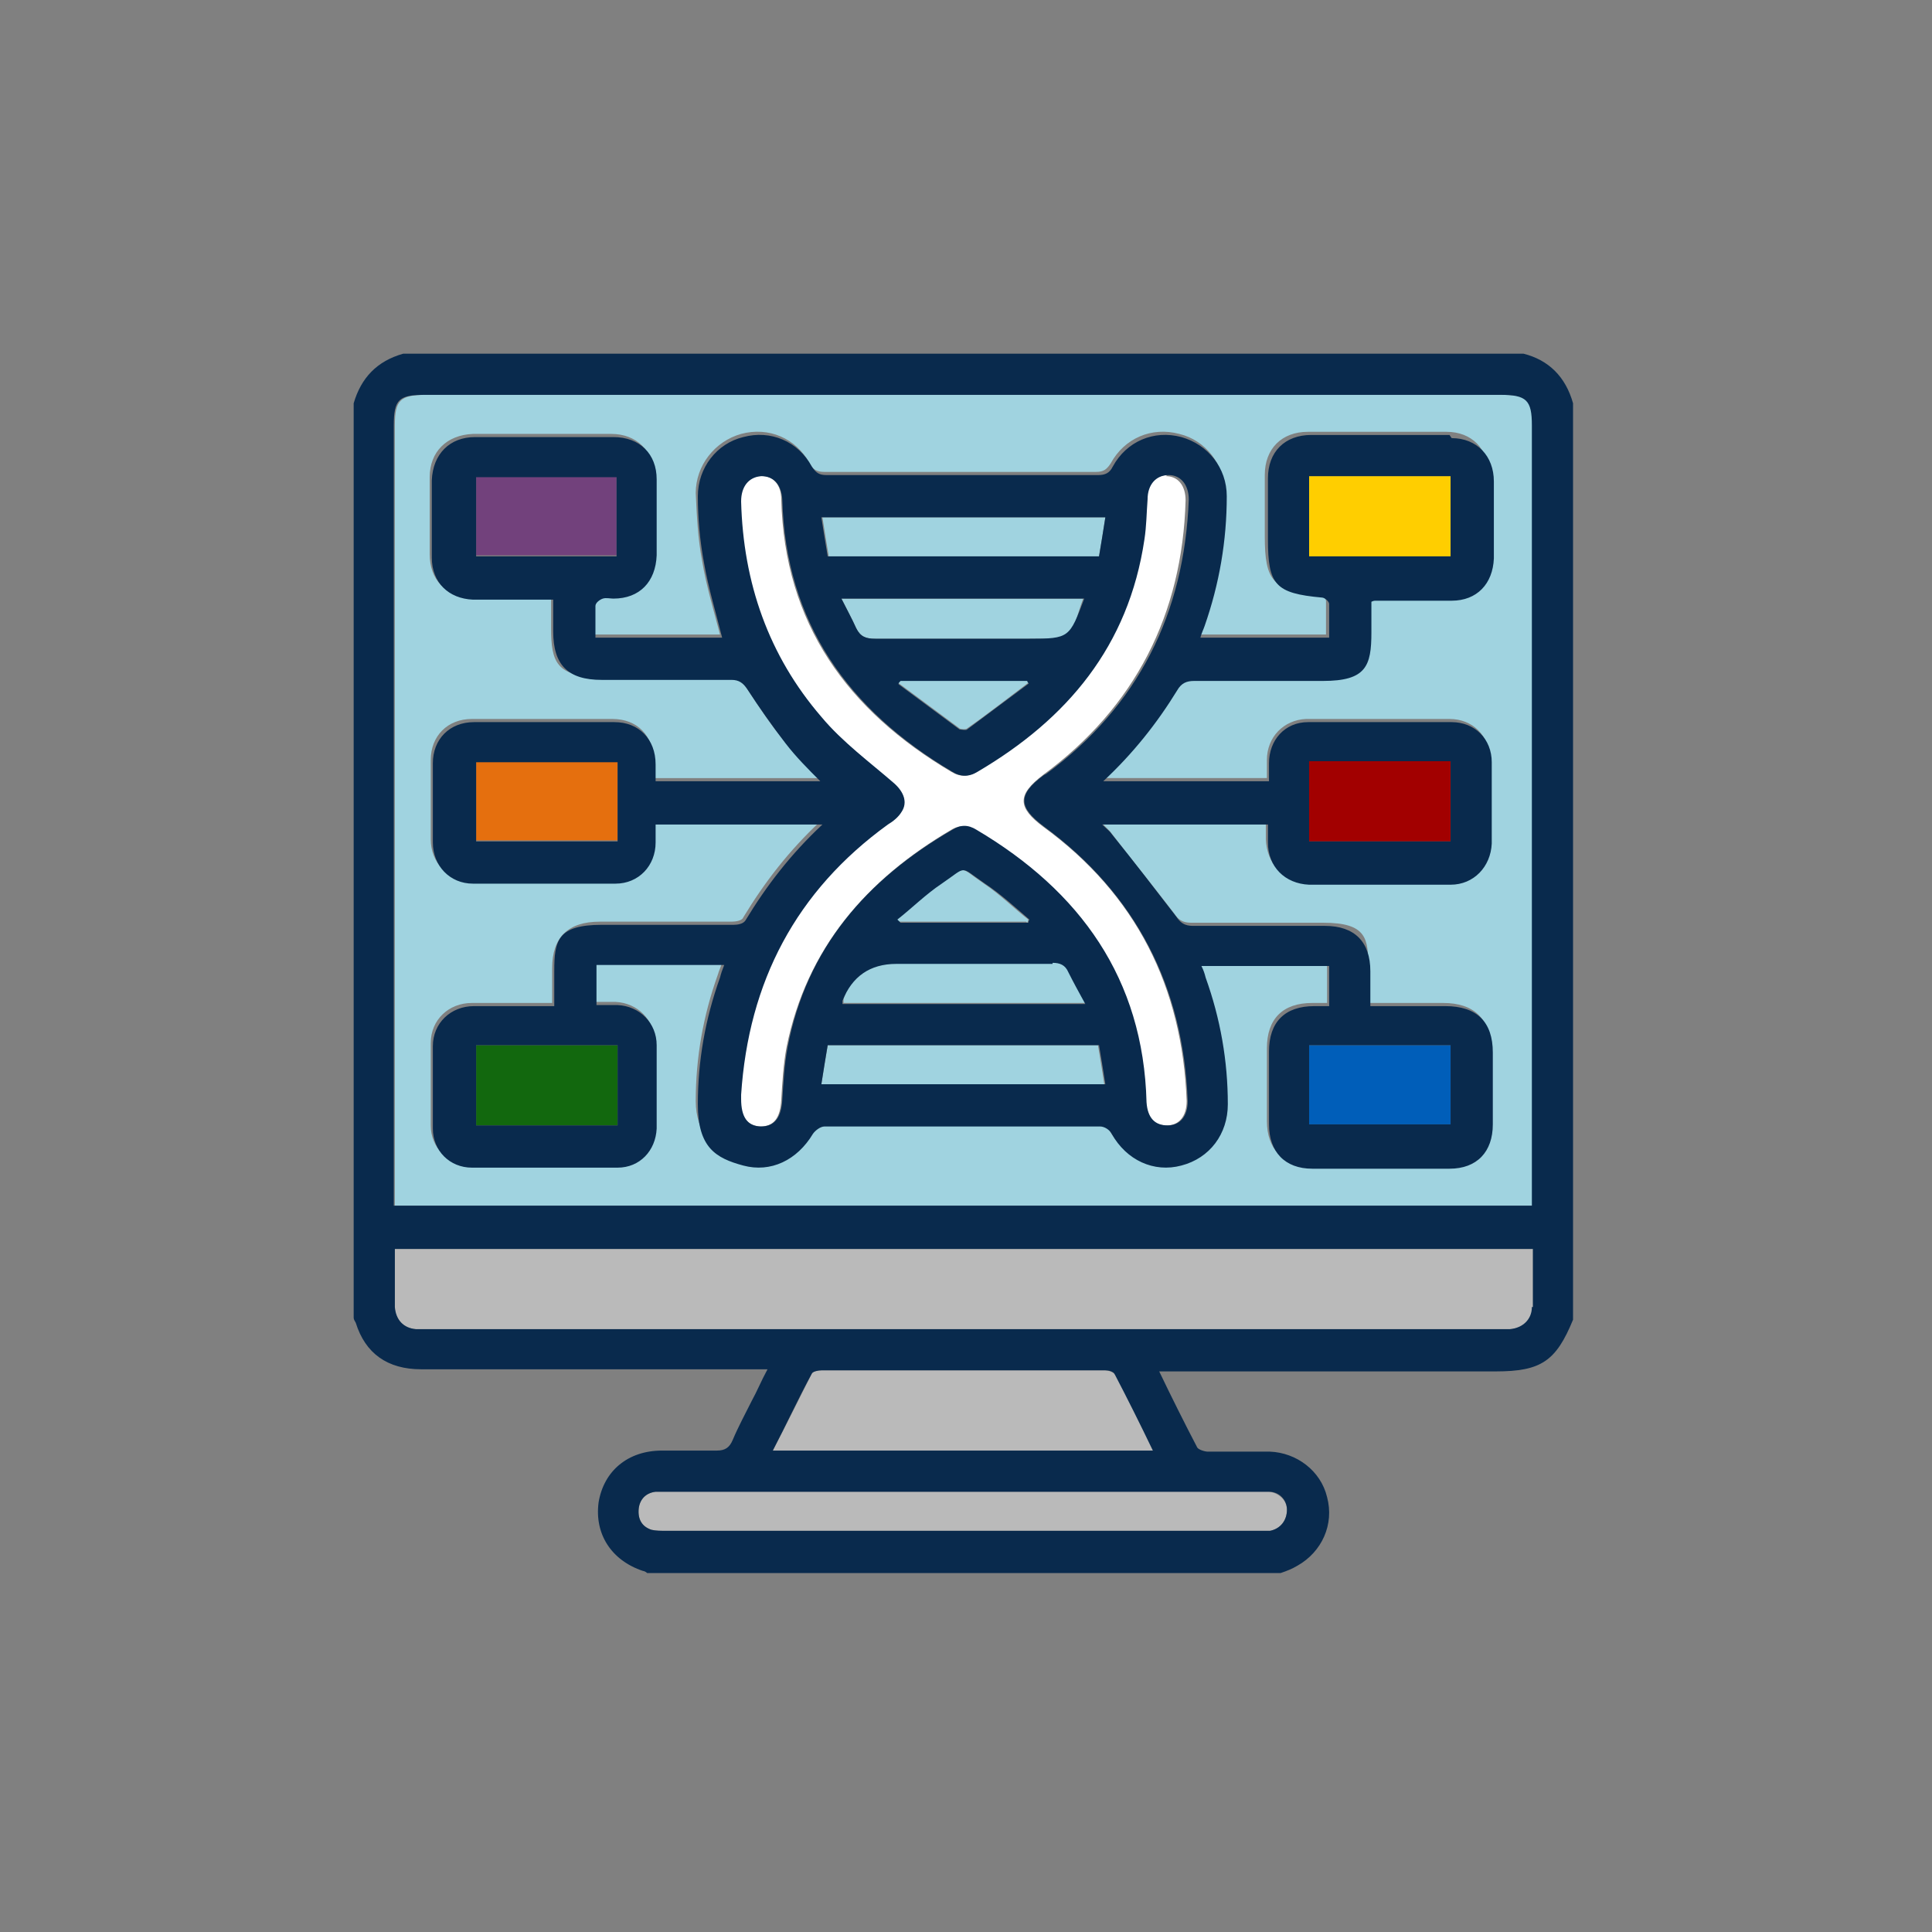
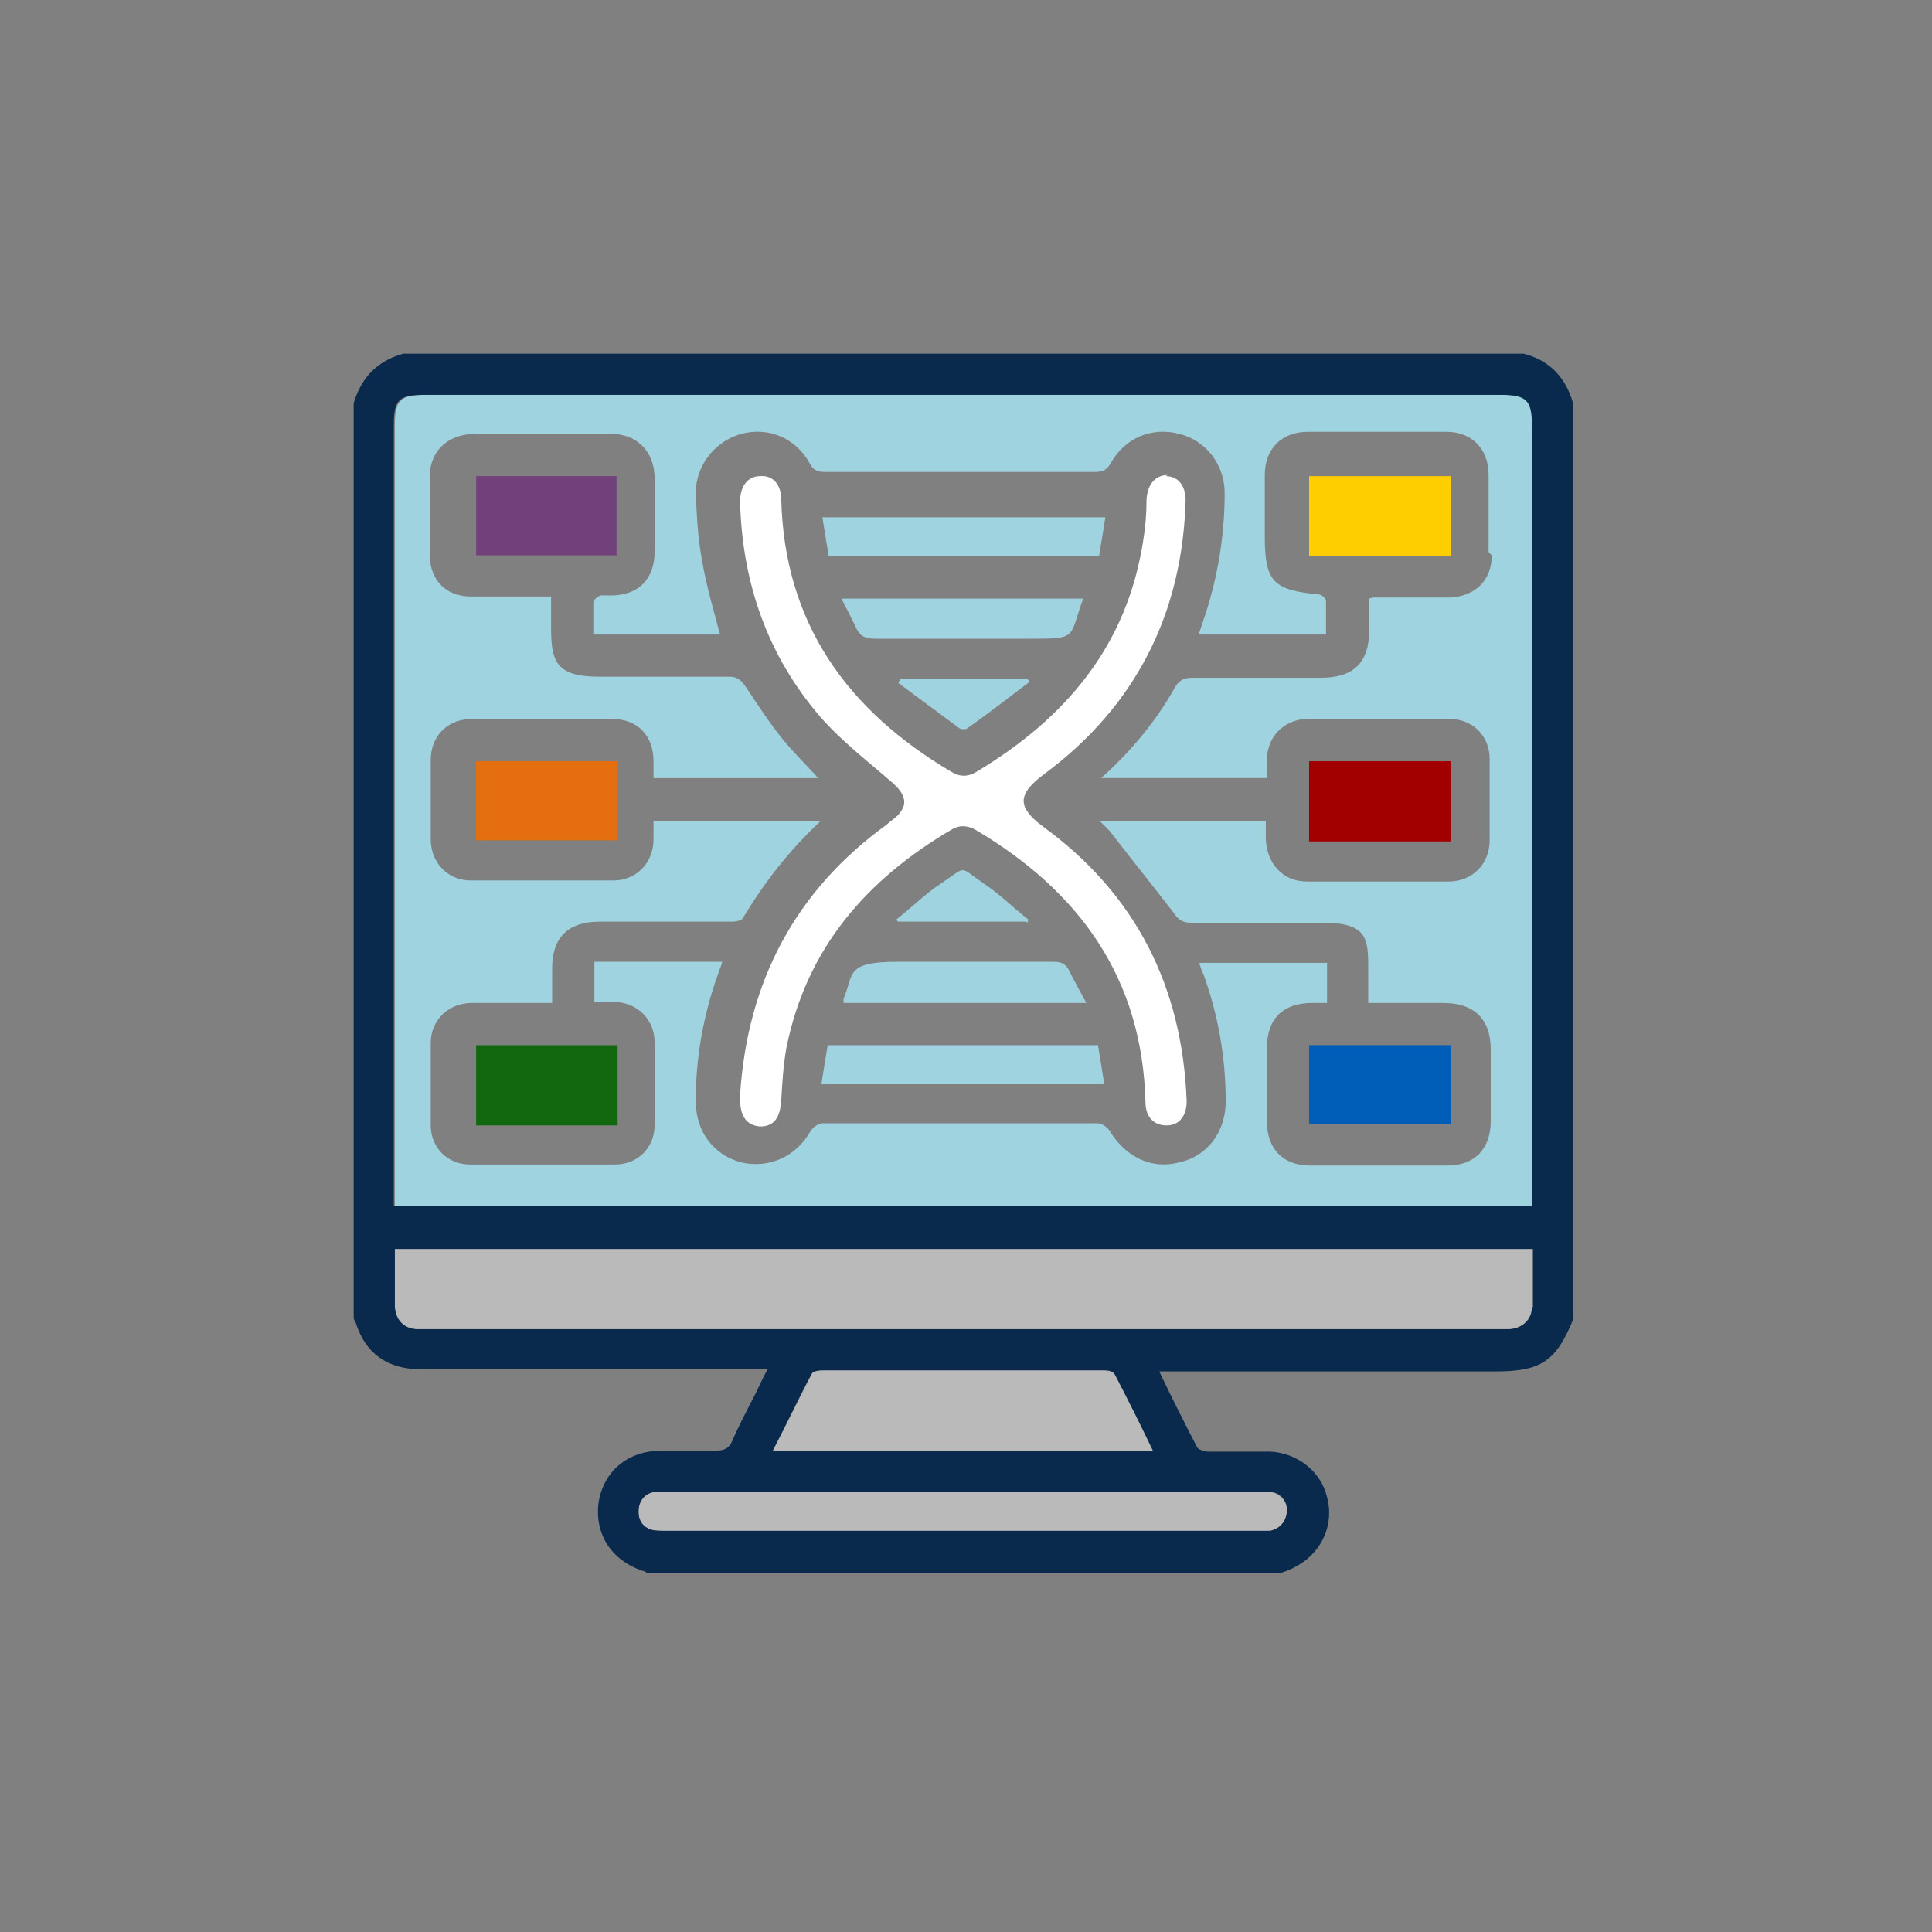
<svg xmlns="http://www.w3.org/2000/svg" version="1.1" viewBox="0 0 183 183">
  <rect x="0" y="0" width="183" height="183" fill="#808080" stroke="none" />
  <defs>
    <style>
      .cls-1 {
        fill: #a0d3e0;
      }

      .cls-2 {
        fill: #bababa;
      }

      .cls-3 {
        fill: #fff;
      }

      .cls-4 {
        fill: #005eb9;
      }

      .cls-5 {
        fill: none;
      }

      .cls-6 {
        fill: #a20000;
      }

      .cls-7 {
        fill: #72417c;
      }

      .cls-8 {
        fill: #ffce00;
      }

      .cls-9 {
        fill: #e56f0e;
      }

      .cls-10 {
        fill: #092a4d;
      }

      .cls-11 {
        fill: #12680e;
      }

      .cls-12 {
        clip-path: url(#clippath);
      }
    </style>
    <clipPath id="clippath">
      <rect class="cls-5" x="33.5" y="33.5" width="115.5" height="115.5" />
    </clipPath>
  </defs>
  <g>
    <g id="Layer_1">
      <g class="cls-12">
        <g>
          <path class="cls-1" d="M104.1,52.7c.2-1.2.4-2.4.6-3.7h-26.8c.2,1.3.4,2.5.6,3.7h25.7,0Z" />
          <path class="cls-4" d="M137.4,99h-13.4v7.5h13.4v-7.5Z" />
          <path class="cls-6" d="M137.4,72.1h-13.4v7.6h13.4v-7.6Z" />
          <path class="cls-1" d="M85.1,64.7c1.9,1.4,3.9,2.9,5.8,4.3.2.1.6.1.7,0,2-1.4,3.9-2.9,5.9-4.4,0-.1-.1-.2-.2-.3h-12c0,.1-.1.2-.2.3h0Z" />
          <path class="cls-1" d="M102.7,56.7h-23c.5,1,1,1.9,1.4,2.8.4.8.9,1,1.8,1,4.8,0,9.7,0,14.5,0s3.8,0,5.2-3.8h0Z" />
          <path class="cls-9" d="M58.5,72.1h-13.4v7.5h13.4v-7.5Z" />
          <path class="cls-11" d="M58.5,99h-13.4v7.6h13.4v-7.6Z" />
          <path class="cls-7" d="M58.4,45.1h-13.3v7.5h13.3v-7.5Z" />
          <path class="cls-1" d="M78.4,99c-.2,1.2-.4,2.4-.6,3.7h26.8c-.2-1.3-.4-2.5-.6-3.7h-25.7Z" />
          <path class="cls-1" d="M145.2,112.9V40.3c0-2.5-.5-2.9-3-2.9H40.4c-2.5,0-3,.5-3,2.9v73.9h107.8v-1.3ZM141.3,52.6c0,2.4-1.6,3.9-4,4-2.4,0-4.8,0-7.2,0,0,0-.1,0-.4.1v2.9c0,3.2-1.5,4.6-4.6,4.6h-12.2c-.7,0-1.2.2-1.6.9-1.8,3.2-4.1,6-7,8.6h15.7v-1.7c0-2.2,1.6-3.8,3.7-3.9,4.5,0,9.1,0,13.6,0,2.2,0,3.8,1.6,3.8,3.8,0,2.6,0,5.1,0,7.7,0,2.2-1.6,3.9-3.9,3.9-4.5,0-9,0-13.4,0-2.3,0-3.8-1.7-3.9-4v-1.7h-15.7c.4.4.6.6.9.9,2,2.6,4.1,5.2,6.1,7.8.4.6.8.9,1.6.9,4.2,0,8.3,0,12.5,0s4.3,1.5,4.3,4.3v3.3h7.1c2.9,0,4.5,1.5,4.5,4.4v6.8c0,2.6-1.5,4.2-4.1,4.2h-13c-2.6,0-4.1-1.6-4.1-4.2v-6.9c0-2.8,1.5-4.3,4.3-4.3h1.4v-3.8h-12.1c.1.4.2.7.4,1.1,1.4,3.9,2.1,7.9,2.1,12,0,2.9-1.7,5.2-4.4,5.8-2.6.7-5.1-.5-6.6-3-.2-.3-.7-.7-1.1-.7-8.7,0-17.4,0-26.1,0-.4,0-.9.4-1.1.7-1.4,2.5-4,3.6-6.6,3-2.6-.7-4.3-2.9-4.3-5.8,0-4.1.7-8.1,2.1-12,.1-.4.3-.7.4-1.2h-12.1v3.8c.7,0,1.3,0,2,0,2.1.1,3.7,1.7,3.7,3.8,0,2.6,0,5.3,0,7.9,0,2.1-1.6,3.7-3.7,3.7-4.6,0-9.2,0-13.8,0-2.1,0-3.7-1.6-3.7-3.7,0-2.6,0-5.2,0-7.8,0-2.2,1.7-3.8,3.9-3.8,2.5,0,4.9,0,7.6,0v-3.3c0-2.9,1.5-4.4,4.5-4.4h12.5c.4,0,1-.1,1.1-.4,2-3.3,4.3-6.3,7.3-9.1h-15.8v1.7c0,2.2-1.6,3.9-3.8,3.9-4.5,0-9,0-13.5,0-2.2,0-3.8-1.7-3.8-3.9,0-2.5,0-5,0-7.5,0-2.3,1.6-3.9,3.9-3.9,4.4,0,8.9,0,13.3,0,2.4,0,3.9,1.6,3.9,4v1.6h15.6c-1.1-1.2-2.3-2.4-3.3-3.6-1.3-1.6-2.4-3.3-3.6-5.1-.4-.6-.8-.9-1.5-.9-4.1,0-8.2,0-12.3,0s-4.6-1.4-4.6-4.6v-3c-.5,0-.9,0-1.3,0-2.1,0-4.2,0-6.3,0-2.4,0-3.9-1.6-3.9-4,0-2.5,0-4.9,0-7.3,0-2.4,1.6-4,4.1-4.1,4.4,0,8.7,0,13.1,0,2.4,0,4,1.6,4.1,4v7.2c0,2.5-1.5,4.1-4.1,4.1-.3,0-.7,0-1,0-.3.1-.7.4-.7.7,0,1,0,1.9,0,3h12c-.6-2.3-1.3-4.6-1.7-7-.4-2.1-.5-4.2-.6-6.4,0-2.6,1.8-4.9,4.3-5.6,2.6-.7,5.2.4,6.5,2.8.3.6.7.8,1.4.8,8.6,0,17.1,0,25.7,0,.7,0,1-.2,1.4-.8,1.3-2.4,3.9-3.5,6.5-2.8,2.5.6,4.3,2.9,4.3,5.6,0,4.2-.7,8.3-2.1,12.3-.1.3-.2.7-.4,1.1h12.1c0-1.1,0-2.1,0-3.2,0-.2-.4-.6-.7-.6-4.3-.4-5.1-1.2-5.1-5.5v-5.8c0-2.5,1.6-4.1,4.1-4.1,4.4,0,8.7,0,13.1,0,2.4,0,4,1.6,4,4.1,0,2.5,0,4.9,0,7.3h0Z" />
          <path class="cls-2" d="M105.6,130.2c-.1-.2-.6-.4-.9-.4h-26.9c-.3,0-.8.1-.9.3-1.2,2.4-2.4,4.8-3.7,7.3h36.1c-1.2-2.5-2.4-4.9-3.6-7.2h0Z" />
          <path class="cls-2" d="M91.3,141.3h-28.1c-.4,0-.8,0-1.1,0-.9.1-1.5.7-1.6,1.6-.1,1,.3,1.7,1.2,2,.4.1,1,.1,1.4.1h56.1c.4,0,.8,0,1.1,0,1-.2,1.6-1,1.6-2,0-.9-.8-1.6-1.7-1.7-.4,0-.7,0-1.1,0h-27.8,0Z" />
          <path class="cls-1" d="M79.9,94.7s0,.1,0,.3h23c-.6-1.1-1.1-2-1.6-3-.3-.7-.8-.9-1.5-.9-4.9,0-9.8,0-14.8,0s-4.1,1.2-5.1,3.5h0Z" />
          <path class="cls-2" d="M145.1,118.3H37.4c0,1.9,0,3.7,0,5.5,0,1.2.8,2,2,2.1.3,0,.7,0,1,0h102.7c1.2-.1,2-.9,2.1-2.1,0-1.8,0-3.6,0-5.5Z" />
          <path class="cls-3" d="M110.6,45c-1.2,0-1.9.9-2,2.3,0,1.3-.1,2.6-.3,3.8-1.5,10-7.3,16.9-15.8,22-.8.5-1.6.5-2.4,0-9.8-5.8-15.8-14-16.1-25.8,0-1.4-.8-2.3-2-2.2-1.2,0-1.9,1-1.9,2.4.2,7.7,2.6,14.6,7.6,20.4,2,2.3,4.5,4.2,6.9,6.3,1,.9,1.4,1.8.7,2.7-.3.5-.9.8-1.3,1.2-8.7,6.3-13.2,14.9-13.9,25.6v.4c0,1.6.6,2.5,1.9,2.6,1.3,0,1.9-.8,2-2.5.1-1.7.2-3.4.5-5,1.9-9.4,7.6-15.9,15.6-20.6.8-.5,1.6-.4,2.3,0,9.8,5.8,15.8,14,16.1,25.8,0,1.4.8,2.2,2,2.2,1.2,0,1.9-.9,1.9-2.3-.4-10.8-4.8-19.6-13.6-26-2.4-1.8-2.5-3,0-4.9,8.7-6.4,13.2-15.2,13.5-26,0-1.4-.7-2.3-1.9-2.3h0Z" />
          <path class="cls-1" d="M97.3,87.4s.1-.2.1-.3c-1.4-1.1-2.7-2.4-4.2-3.4-2.5-1.7-1.5-1.7-4.1,0-1.5,1-2.8,2.3-4.2,3.4,0,0,.1.2.2.2h12.1Z" />
          <path class="cls-8" d="M137.4,45.1h-13.4v7.6h13.4v-7.6Z" />
          <path class="cls-10" d="M144.3,33.5H38.2c-2.5.7-4,2.3-4.7,4.7v86.6c0,.2.1.3.2.5.9,2.9,3,4.4,6.2,4.4h32.8c-.6,1.1-1,2.1-1.5,3-.6,1.2-1.3,2.5-1.8,3.7-.3.7-.7,1-1.5,1-1.7,0-3.5,0-5.2,0-3.2,0-5.5,1.9-6,4.9-.4,3,1.2,5.5,4.2,6.5.1,0,.3.1.4.2h60c.6-.2,1.1-.4,1.6-.7,2.3-1.3,3.5-3.9,2.8-6.5-.6-2.5-2.9-4.2-5.4-4.3-2,0-3.9,0-5.9,0-.3,0-.9-.2-1-.4-1.2-2.3-2.4-4.7-3.6-7.2h31.9c4.3,0,5.7-1,7.3-4.9V38.2c-.7-2.5-2.3-4.1-4.7-4.7ZM37.3,114.2V40.3c0-2.5.5-2.9,3-2.9h101.8c2.5,0,3,.5,3,2.9v73.9H37.3ZM119.1,141.3h1.1c1,0,1.7.8,1.7,1.7,0,1-.6,1.8-1.6,2-.4,0-.7,0-1.1,0h-56.1c-.5,0-1,0-1.4-.1-.9-.3-1.3-1-1.2-2,.1-.9.7-1.5,1.6-1.6.4,0,.7,0,1.1,0h55.9,0ZM73.2,137.4c1.3-2.5,2.4-4.9,3.7-7.3.1-.2.6-.3.9-.3h26.9c.3,0,.8.1.9.4,1.2,2.3,2.4,4.7,3.6,7.2h-36.1ZM145.1,123.8c0,1.2-.9,2-2.1,2.1-.3,0-.6,0-.9,0H40.4c-.3,0-.7,0-1,0-1.2-.1-1.9-.9-2-2.1,0-1.8,0-3.6,0-5.5h107.8c0,1.9,0,3.7,0,5.5h0Z" />
-           <path class="cls-10" d="M137.3,41.2c-4.4,0-8.7,0-13.1,0-2.5,0-4.1,1.6-4.1,4.1v5.8c0,4.3.7,5.1,5.1,5.5.3,0,.7.4.7.6,0,1,0,2.1,0,3.2h-12.2c.1-.4.3-.8.4-1.1,1.4-4,2.1-8.1,2.1-12.3,0-2.7-1.8-4.9-4.3-5.6-2.6-.7-5.2.4-6.5,2.8-.3.6-.7.8-1.4.8-8.6,0-17.1,0-25.7,0-.7,0-1-.2-1.4-.8-1.3-2.4-3.9-3.5-6.5-2.8-2.5.6-4.3,2.9-4.3,5.6,0,2.1.2,4.3.6,6.4.4,2.3,1.1,4.6,1.7,7h-12c0-1.1,0-2,0-3,0-.3.4-.6.7-.7.3-.1.7,0,1,0,2.5,0,4-1.6,4.1-4.1v-7.2c0-2.4-1.6-4-4.1-4-4.4,0-8.7,0-13.1,0-2.4,0-4,1.6-4.1,4.1,0,2.5,0,4.9,0,7.3,0,2.4,1.6,3.9,3.9,4,2.1,0,4.2,0,6.3,0s.8,0,1.3,0v3c0,3.2,1.4,4.6,4.6,4.6h12.3c.7,0,1.1.3,1.5.9,1.1,1.7,2.3,3.4,3.6,5.1,1,1.3,2.1,2.4,3.3,3.6h-15.6v-1.6c0-2.4-1.6-4-3.9-4-4.4,0-8.9,0-13.3,0-2.3,0-3.9,1.6-3.9,3.9,0,2.5,0,5,0,7.5,0,2.2,1.6,3.9,3.8,3.9,4.5,0,9,0,13.5,0,2.2,0,3.8-1.7,3.8-3.9v-1.7h15.8c-3,2.8-5.3,5.8-7.3,9.1-.2.3-.7.4-1.1.4-4.2,0-8.3,0-12.5,0s-4.5,1.5-4.5,4.4v3.3c-2.7,0-5.1,0-7.6,0-2.2,0-3.9,1.6-3.9,3.8,0,2.6,0,5.2,0,7.8,0,2.1,1.6,3.7,3.7,3.7,4.6,0,9.2,0,13.8,0,2.1,0,3.6-1.6,3.7-3.7,0-2.6,0-5.3,0-7.9,0-2.1-1.6-3.7-3.7-3.8-.6,0-1.3,0-2,0v-3.8h12.1c-.2.5-.3.8-.4,1.2-1.4,3.9-2.1,7.9-2.1,12s1.7,5.1,4.3,5.8c2.6.7,5.1-.5,6.6-3,.2-.3.7-.7,1.1-.7,8.7,0,17.4,0,26.1,0,.4,0,.9.3,1.1.7,1.4,2.5,4,3.7,6.6,3,2.7-.7,4.4-3,4.4-5.8,0-4.1-.7-8.1-2.1-12-.1-.4-.2-.7-.4-1.1h12.1v3.8h-1.4c-2.8,0-4.3,1.5-4.3,4.3v6.9c0,2.6,1.5,4.2,4.1,4.2h13c2.6,0,4.1-1.6,4.1-4.2v-6.8c0-2.9-1.5-4.4-4.5-4.4h-7.1v-3.3c0-2.8-1.5-4.3-4.3-4.3h-12.5c-.8,0-1.2-.3-1.6-.9-2-2.6-4-5.2-6.1-7.8-.2-.3-.5-.5-.9-.9h15.7v1.7c0,2.3,1.6,3.9,3.9,4,4.5,0,9,0,13.4,0,2.2,0,3.8-1.7,3.9-3.9,0-2.6,0-5.1,0-7.7,0-2.2-1.6-3.8-3.8-3.8-4.5,0-9.1,0-13.6,0-2.2,0-3.7,1.7-3.7,3.9v1.7h-15.7c2.8-2.6,5.1-5.5,7-8.6.4-.7.9-.9,1.6-.9,4.1,0,8.1,0,12.2,0s4.6-1.4,4.6-4.6v-2.9c.2-.1.3-.1.4-.1,2.4,0,4.8,0,7.2,0,2.4,0,3.9-1.6,4-4,0-2.5,0-4.9,0-7.3,0-2.4-1.6-4.1-4-4.1h0ZM45.1,52.7v-7.5h13.3v7.5h-13.3ZM58.5,79.7h-13.4v-7.5h13.4v7.5ZM58.5,99v7.6h-13.4v-7.6h13.4ZM137.4,99v7.5h-13.4v-7.5h13.4ZM124,72.1h13.4v7.6h-13.4v-7.6ZM104.7,49c-.2,1.3-.4,2.5-.6,3.7h-25.7c-.2-1.2-.4-2.4-.6-3.7h26.8ZM82.9,60.5c-.9,0-1.4-.2-1.8-1-.4-.9-.9-1.8-1.4-2.8h23c-1.4,3.7-1.4,3.8-5.2,3.8h-14.5ZM97.5,64.7c-2,1.5-3.9,2.9-5.9,4.4-.1.1-.5,0-.7,0-1.9-1.4-3.9-2.9-5.8-4.3,0-.1.1-.2.2-.3h12c0,.1.1.2.2.3h0ZM77.8,102.7c.2-1.3.4-2.5.6-3.7h25.7c.2,1.2.4,2.4.6,3.7h-26.8ZM99.7,91.2c.7,0,1.2.2,1.5.9.5,1,1,1.9,1.6,3h-23c0-.2,0-.3,0-.3.9-2.3,2.6-3.5,5.1-3.5h14.8ZM85,87.1c1.4-1.1,2.7-2.4,4.2-3.4,2.5-1.7,1.6-1.7,4.1,0,1.5,1,2.8,2.2,4.2,3.4,0,0-.1.2-.1.3h-12.1c0,0-.1-.1-.2-.2h0ZM98.9,73.4c-2.6,1.9-2.4,3.1,0,4.9,8.7,6.4,13.2,15.2,13.6,26,0,1.4-.7,2.3-1.9,2.3-1.2,0-1.9-.7-2-2.2-.3-11.7-6.3-20-16.1-25.8-.8-.5-1.5-.5-2.3,0-8.1,4.7-13.8,11.2-15.6,20.6-.3,1.6-.4,3.3-.5,5-.1,1.6-.7,2.5-2,2.5-1.3,0-1.9-.9-1.9-2.6v-.4c.7-10.7,5.2-19.3,13.9-25.6.5-.3,1-.7,1.3-1.2.6-.9.2-1.9-.7-2.7-2.3-2-4.9-3.9-6.9-6.3-5-5.8-7.4-12.7-7.6-20.4,0-1.4.7-2.3,1.9-2.4,1.2,0,1.9.8,2,2.2.3,11.7,6.3,20,16.1,25.8.8.5,1.6.5,2.4,0,8.5-5,14.3-11.9,15.8-22,.2-1.3.2-2.5.3-3.8,0-1.4.8-2.3,2-2.3,1.2,0,1.9,1,1.9,2.3-.4,10.8-4.8,19.6-13.5,26h0ZM137.4,52.7h-13.4v-7.6h13.4v7.6Z" />
        </g>
      </g>
    </g>
  </g>
</svg>